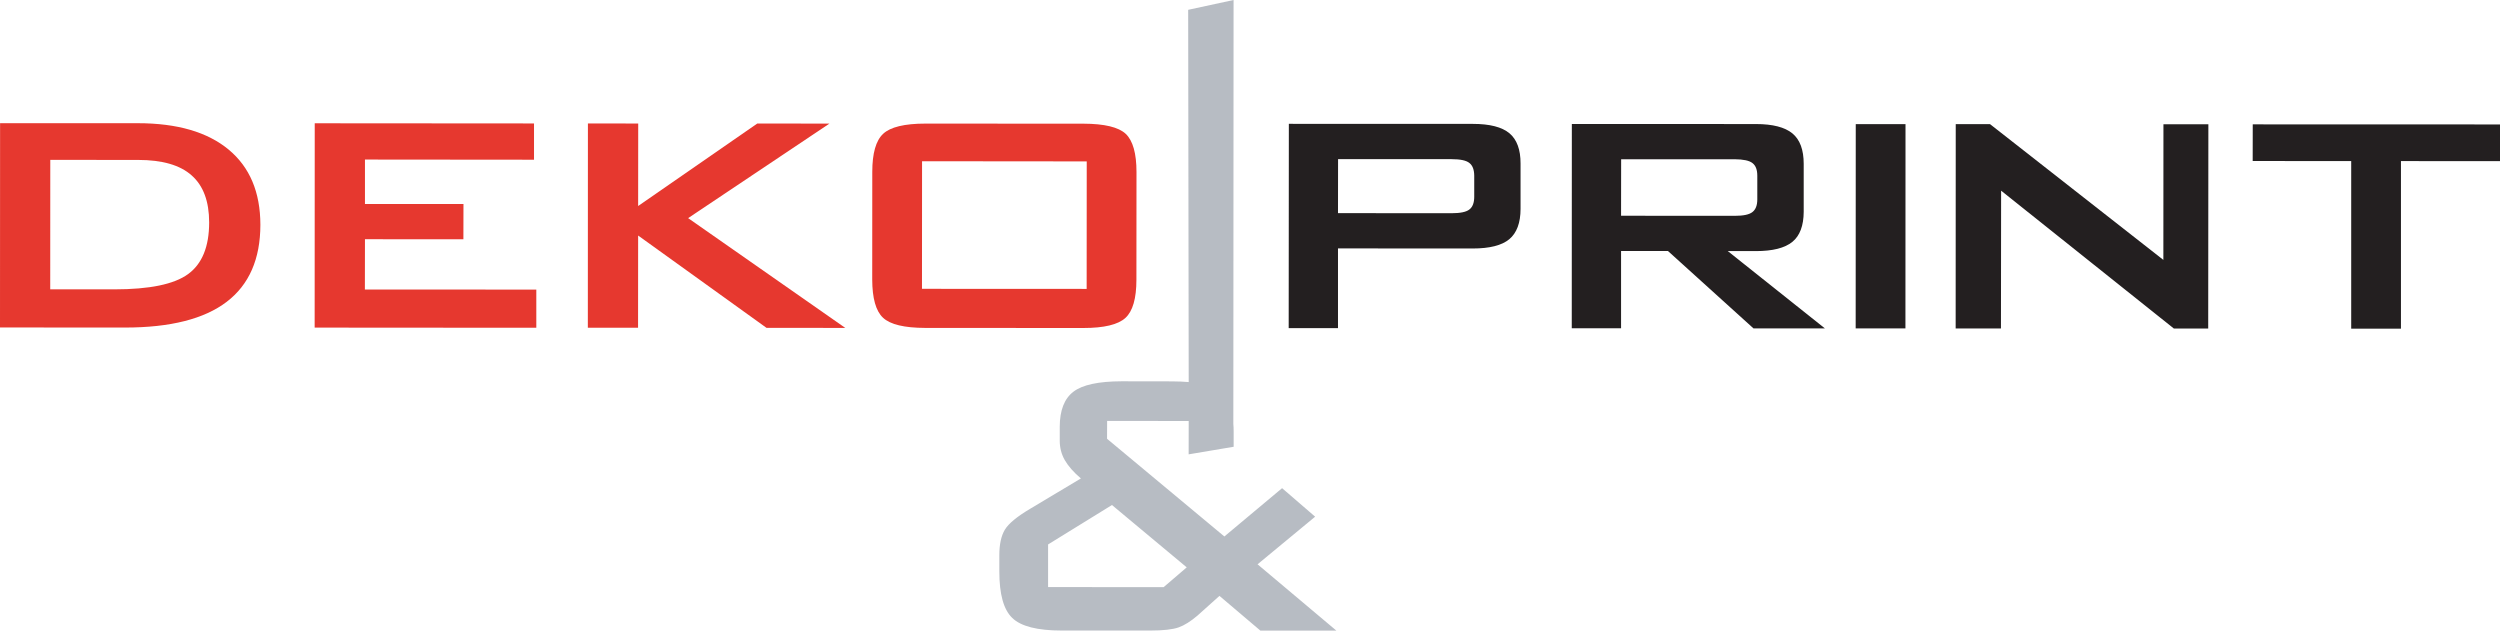
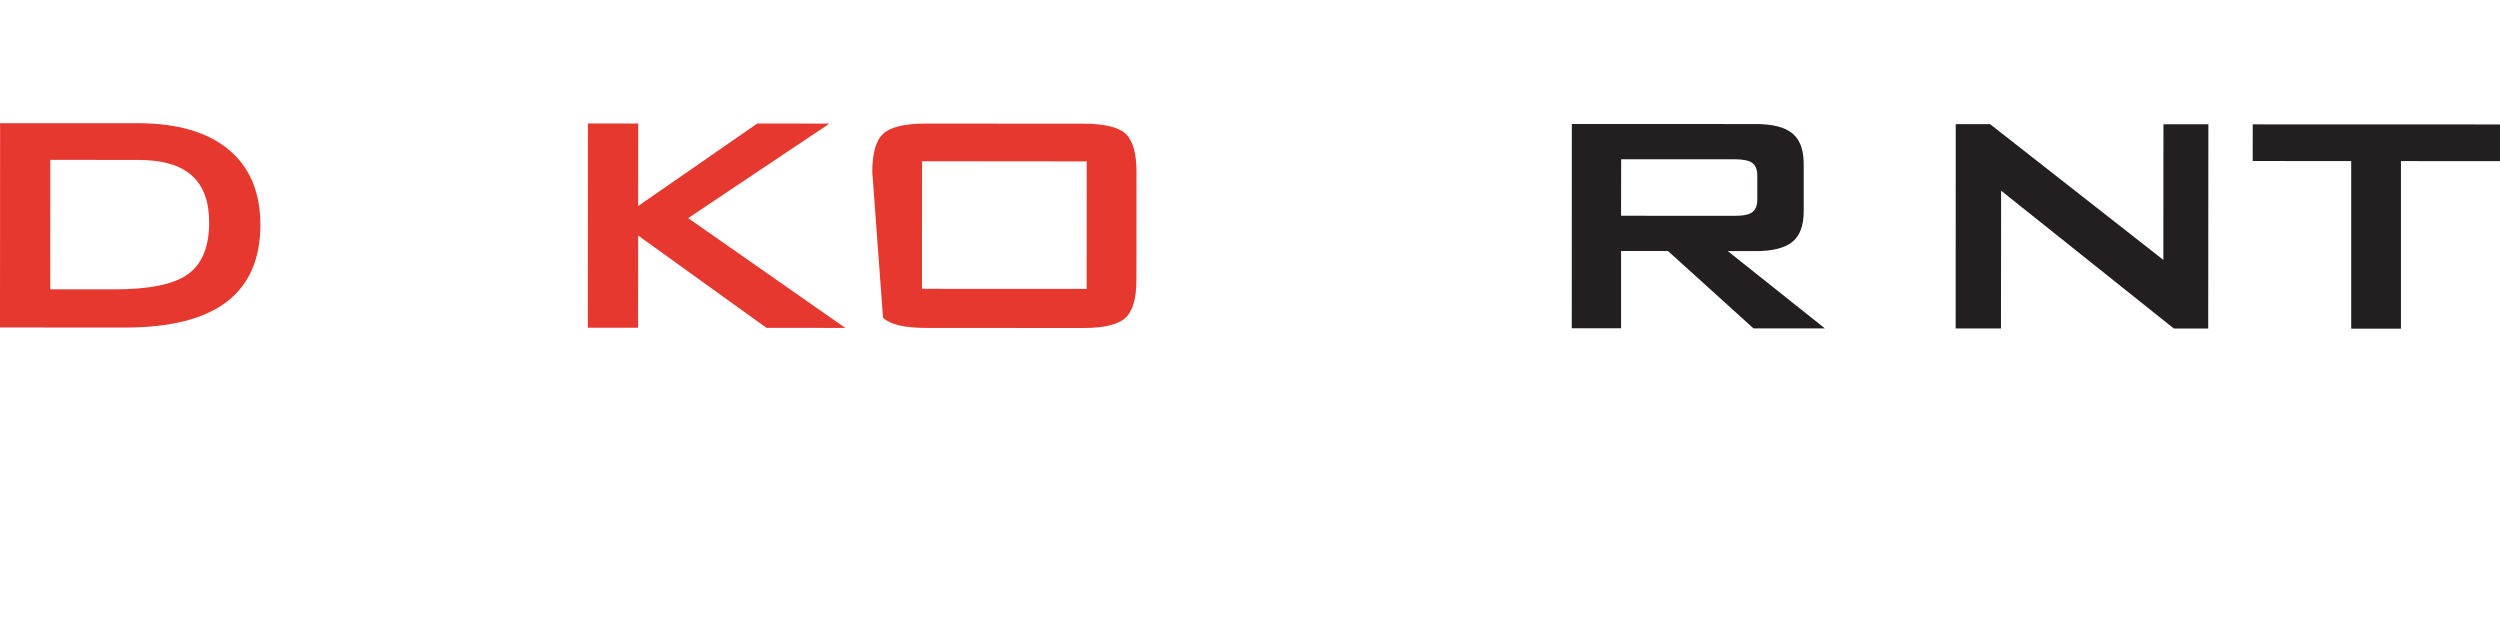
<svg xmlns="http://www.w3.org/2000/svg" width="127.37pt" height="32.13pt" viewBox="0 0 127.37 32.13" version="1.1">
  <defs>
    <clipPath id="clip1">
      <path d="M 114 6 L 127.371 6 L 127.371 17 L 114 17 Z M 114 6 " />
    </clipPath>
    <clipPath id="clip2">
-       <path d="M 50 0 L 69 0 L 69 32.129 L 50 32.129 Z M 50 0 " />
-     </clipPath>
+       </clipPath>
  </defs>
  <g id="surface1">
-     <path style=" stroke:none;fill-rule:evenodd;fill:rgb(90.199%,21.999%,18.399%);fill-opacity:1;" d="M 16.031 16.691 L 16.035 6.281 L 27.207 6.289 L 27.207 8.137 L 18.594 8.129 L 18.594 10.395 L 23.613 10.395 L 23.609 12.191 L 18.594 12.188 L 18.59 14.75 L 27.324 14.754 L 27.324 16.699 L 16.031 16.691 " />
    <path style=" stroke:none;fill-rule:evenodd;fill:rgb(90.199%,21.999%,18.399%);fill-opacity:1;" d="M 29.949 16.699 L 29.953 6.289 L 32.516 6.293 L 32.512 10.496 L 38.582 6.293 L 42.258 6.297 L 35.059 11.113 L 43.066 16.707 L 39.051 16.703 L 32.512 12 L 32.508 16.699 L 29.949 16.699 " />
-     <path style=" stroke:none;fill-rule:evenodd;fill:rgb(13.699%,12.199%,12.5%);fill-opacity:1;" d="M 65.656 16.719 L 65.664 6.309 L 75.039 6.312 C 75.902 6.312 76.523 6.473 76.902 6.789 C 77.281 7.105 77.473 7.625 77.469 8.336 L 77.469 10.641 C 77.469 11.352 77.277 11.867 76.895 12.188 C 76.512 12.504 75.891 12.66 75.035 12.66 L 68.168 12.656 L 68.168 16.719 Z M 73.957 8.109 L 68.172 8.109 L 68.168 10.859 L 73.957 10.863 C 74.395 10.863 74.703 10.801 74.863 10.672 C 75.027 10.547 75.109 10.328 75.109 10.027 L 75.109 8.945 C 75.105 8.645 75.027 8.43 74.859 8.301 C 74.699 8.172 74.398 8.109 73.957 8.109 " />
    <path style=" stroke:none;fill-rule:evenodd;fill:rgb(13.699%,12.199%,12.5%);fill-opacity:1;" d="M 88.379 8.113 L 82.594 8.113 L 82.59 10.992 L 88.379 10.996 C 88.82 10.996 89.117 10.934 89.281 10.805 C 89.449 10.676 89.531 10.461 89.531 10.156 L 89.531 8.957 C 89.531 8.652 89.453 8.438 89.285 8.309 C 89.125 8.18 88.82 8.117 88.379 8.113 Z M 80.078 16.723 L 80.082 6.316 L 89.461 6.32 C 90.316 6.32 90.934 6.48 91.32 6.797 C 91.703 7.113 91.895 7.629 91.895 8.348 L 91.895 10.793 C 91.891 11.5 91.699 12.012 91.316 12.324 C 90.93 12.637 90.312 12.793 89.461 12.793 L 88.027 12.793 L 92.973 16.73 L 89.336 16.73 L 84.98 12.789 L 82.59 12.789 L 82.59 16.723 L 80.078 16.723 " />
    <path style=" stroke:none;fill-rule:evenodd;fill:rgb(90.199%,21.999%,18.399%);fill-opacity:1;" d="M 2.559 14.742 L 5.832 14.742 C 7.617 14.742 8.871 14.484 9.582 13.965 C 10.297 13.445 10.656 12.566 10.656 11.332 C 10.656 10.262 10.359 9.461 9.766 8.938 C 9.176 8.41 8.266 8.148 7.039 8.148 L 2.562 8.145 Z M 0 16.684 L 0.004 6.277 L 7.016 6.277 C 9.027 6.277 10.57 6.727 11.648 7.621 C 12.727 8.516 13.262 9.793 13.266 11.449 C 13.266 13.195 12.691 14.508 11.547 15.379 C 10.406 16.25 8.68 16.688 6.371 16.688 L 0 16.684 " />
-     <path style=" stroke:none;fill-rule:evenodd;fill:rgb(90.199%,21.999%,18.399%);fill-opacity:1;" d="M 46.973 14.715 L 55.363 14.719 L 55.367 8.223 L 46.977 8.215 Z M 44.441 8.758 C 44.441 7.809 44.625 7.16 44.996 6.816 C 45.363 6.473 46.082 6.297 47.148 6.297 L 55.199 6.301 C 56.273 6.305 56.988 6.477 57.355 6.82 C 57.719 7.168 57.902 7.816 57.902 8.766 L 57.898 14.25 C 57.898 15.207 57.711 15.852 57.34 16.195 C 56.965 16.539 56.25 16.711 55.195 16.711 L 47.141 16.707 C 46.074 16.703 45.359 16.535 44.988 16.188 C 44.621 15.844 44.441 15.195 44.438 14.242 L 44.441 8.758 " />
-     <path style=" stroke:none;fill-rule:evenodd;fill:rgb(13.699%,12.199%,12.5%);fill-opacity:1;" d="M 94.543 16.73 L 94.547 6.324 L 97.082 6.324 L 97.078 16.73 L 94.543 16.73 " />
+     <path style=" stroke:none;fill-rule:evenodd;fill:rgb(90.199%,21.999%,18.399%);fill-opacity:1;" d="M 46.973 14.715 L 55.363 14.719 L 55.367 8.223 L 46.977 8.215 Z M 44.441 8.758 C 44.441 7.809 44.625 7.16 44.996 6.816 C 45.363 6.473 46.082 6.297 47.148 6.297 L 55.199 6.301 C 56.273 6.305 56.988 6.477 57.355 6.82 C 57.719 7.168 57.902 7.816 57.902 8.766 L 57.898 14.25 C 57.898 15.207 57.711 15.852 57.34 16.195 C 56.965 16.539 56.25 16.711 55.195 16.711 L 47.141 16.707 C 46.074 16.703 45.359 16.535 44.988 16.188 L 44.441 8.758 " />
    <path style=" stroke:none;fill-rule:evenodd;fill:rgb(13.699%,12.199%,12.5%);fill-opacity:1;" d="M 99.637 16.734 L 99.641 6.324 L 101.387 6.324 L 110.219 13.242 L 110.223 6.332 L 112.512 6.332 L 112.504 16.738 L 110.754 16.738 L 101.953 9.715 L 101.945 16.734 L 99.637 16.734 " />
    <g clip-path="url(#clip1)" clip-rule="nonzero">
      <path style=" stroke:none;fill-rule:evenodd;fill:rgb(13.699%,12.199%,12.5%);fill-opacity:1;" d="M 122.324 8.207 L 122.324 16.746 L 119.789 16.746 L 119.789 8.207 L 114.77 8.203 L 114.773 6.336 L 127.371 6.34 L 127.371 8.211 L 122.324 8.207 " />
    </g>
    <g clip-path="url(#clip2)" clip-rule="nonzero">
-       <path style=" stroke:none;fill-rule:nonzero;fill:rgb(71.799%,73.7%,76.5%);fill-opacity:1;" d="M 53.398 29.91 L 59.285 29.914 L 60.461 28.906 L 56.652 25.73 L 53.398 27.738 Z M 54.094 32.125 C 52.852 32.125 52.012 31.91 51.574 31.484 C 51.129 31.059 50.914 30.27 50.914 29.113 L 50.914 28.285 C 50.914 27.73 51.008 27.301 51.195 26.988 C 51.383 26.676 51.812 26.32 52.484 25.922 L 55.07 24.375 C 54.695 24.059 54.422 23.742 54.25 23.445 C 54.078 23.145 53.992 22.816 53.992 22.457 L 53.992 21.746 C 53.992 20.906 54.227 20.309 54.688 19.957 C 55.152 19.602 55.969 19.43 57.137 19.426 L 59.699 19.43 C 60.012 19.43 60.297 19.445 60.562 19.465 L 60.535 0.5 L 62.848 0 L 62.836 21.598 C 62.848 21.723 62.852 21.852 62.852 21.992 L 62.852 22.762 L 60.559 23.148 L 60.562 21.449 L 56.406 21.445 L 56.402 22.355 L 62.379 27.332 L 65.32 24.871 L 67.004 26.324 L 64.07 28.75 L 68.086 32.129 L 64.215 32.129 L 62.129 30.359 L 61.004 31.367 C 60.664 31.656 60.344 31.859 60.047 31.965 C 59.746 32.07 59.266 32.125 58.609 32.125 L 54.094 32.125 " />
-     </g>
+       </g>
  </g>
</svg>